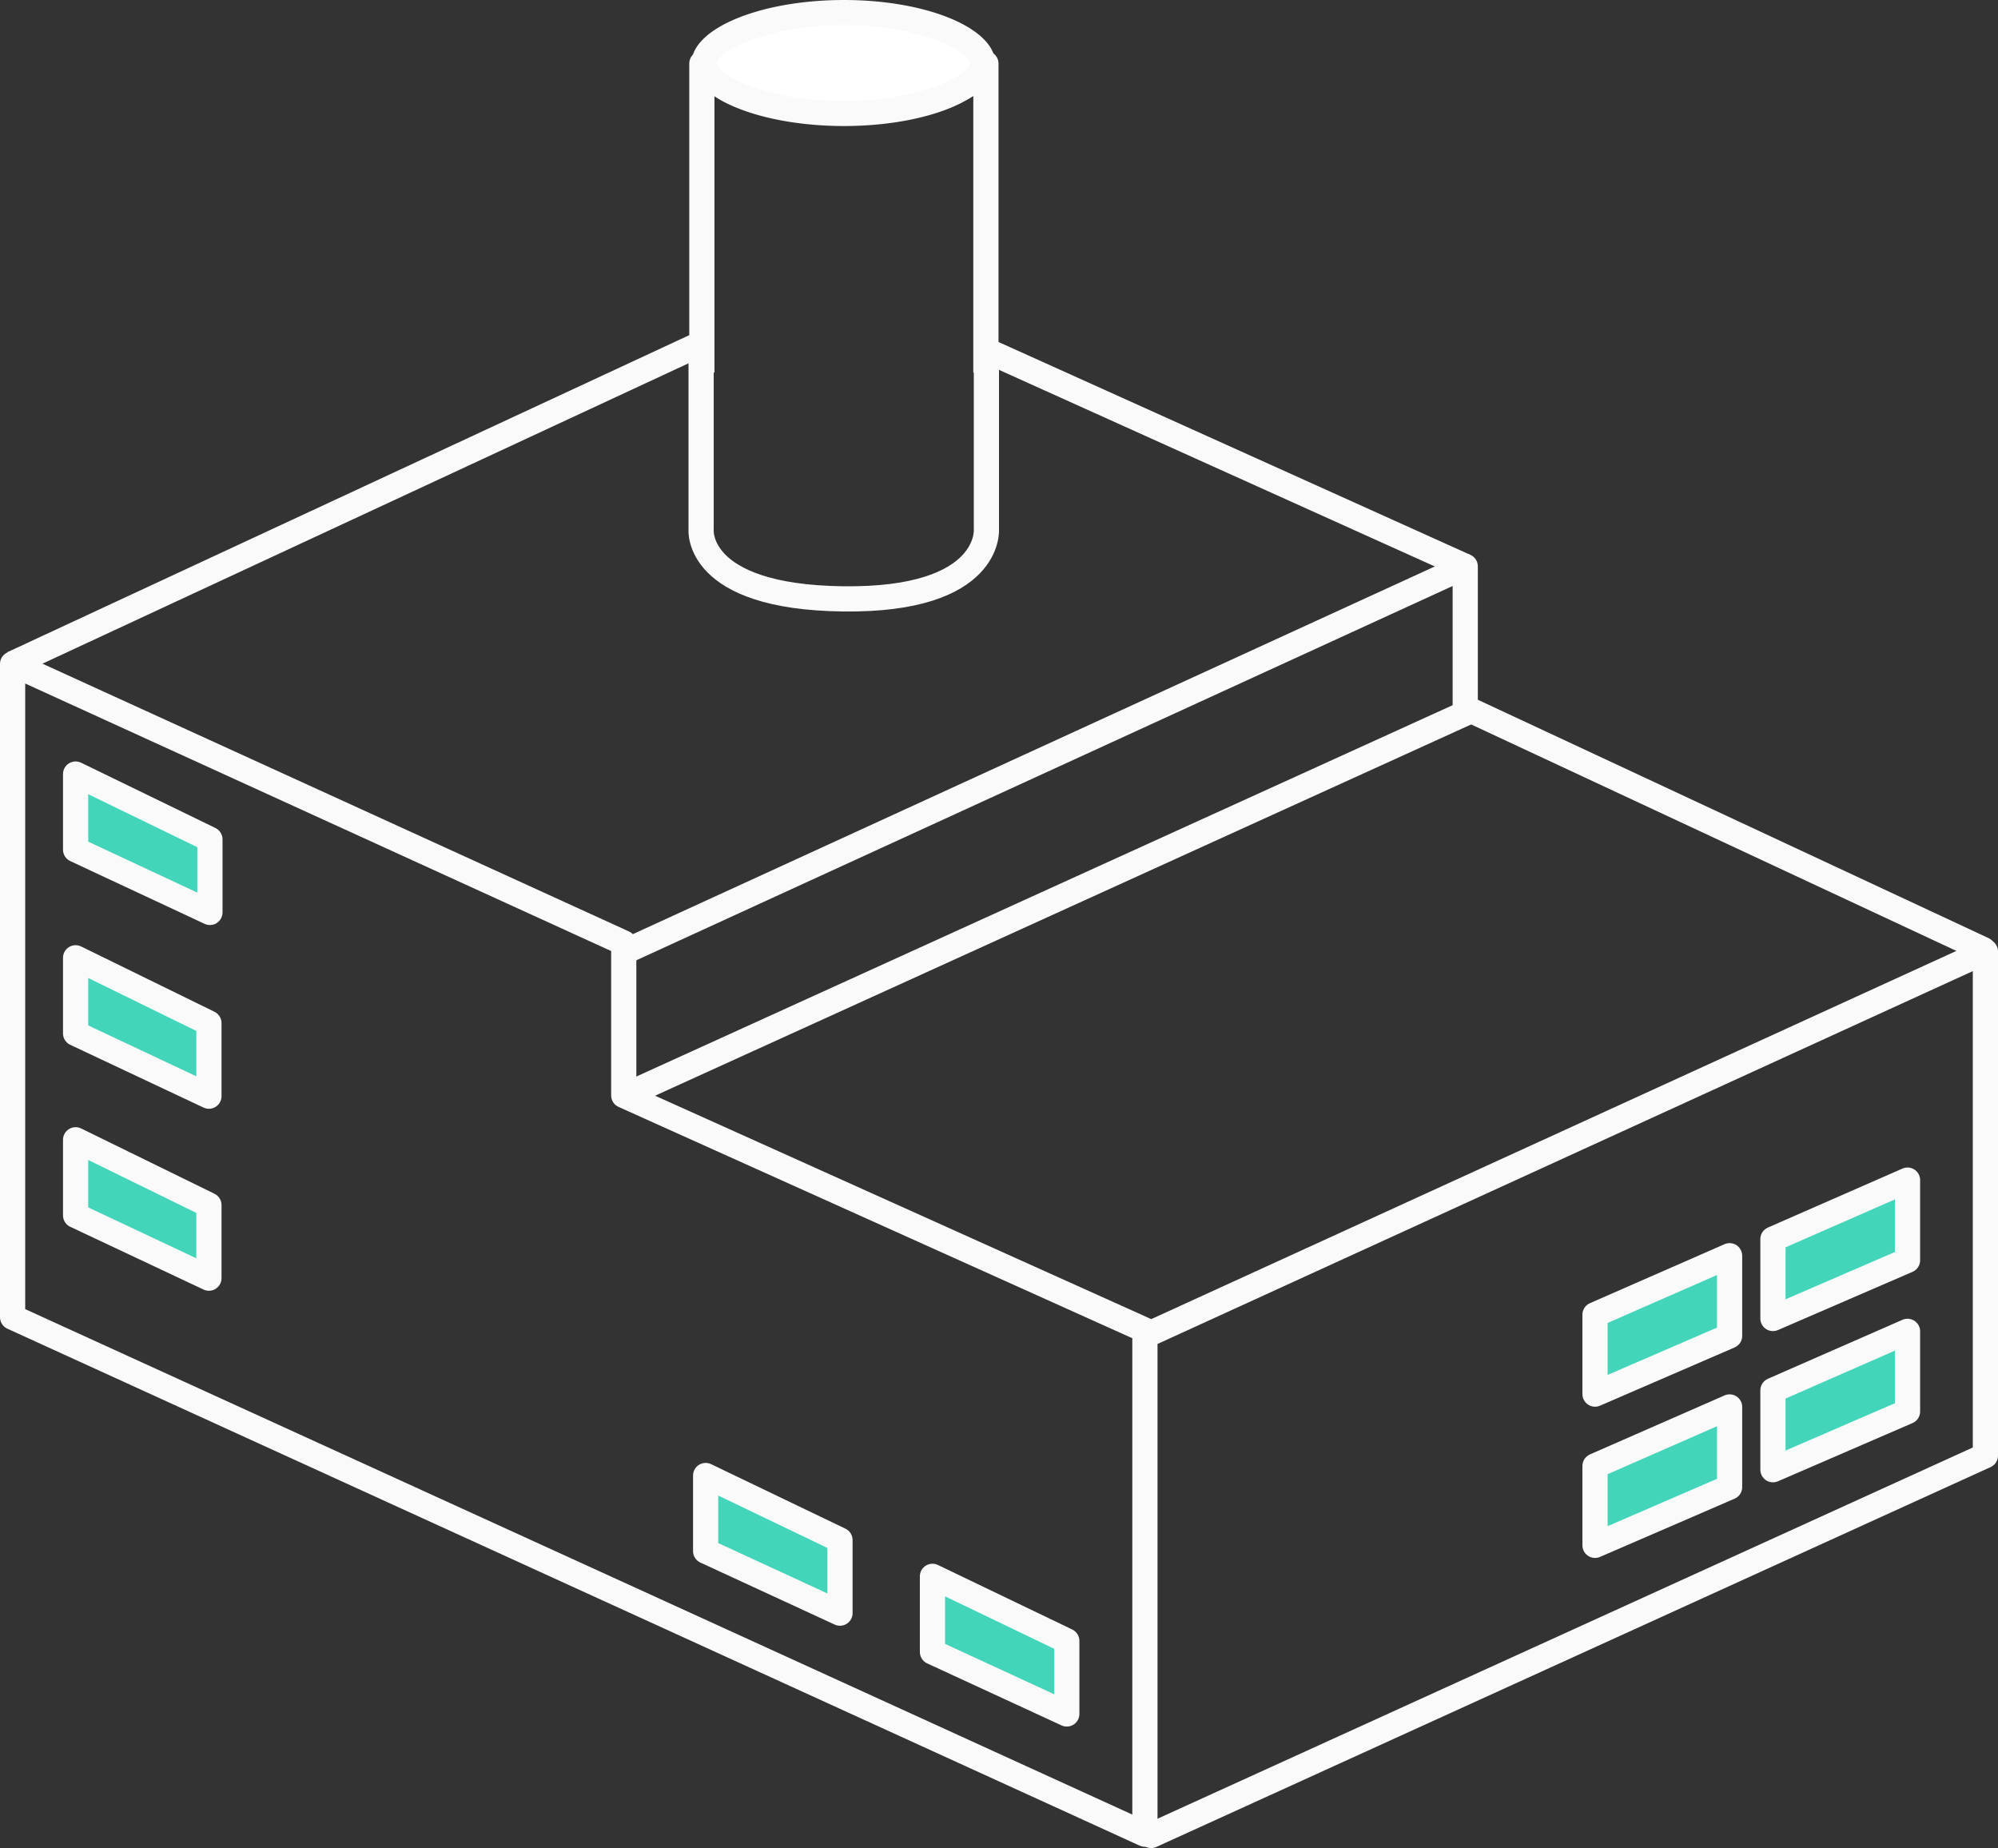
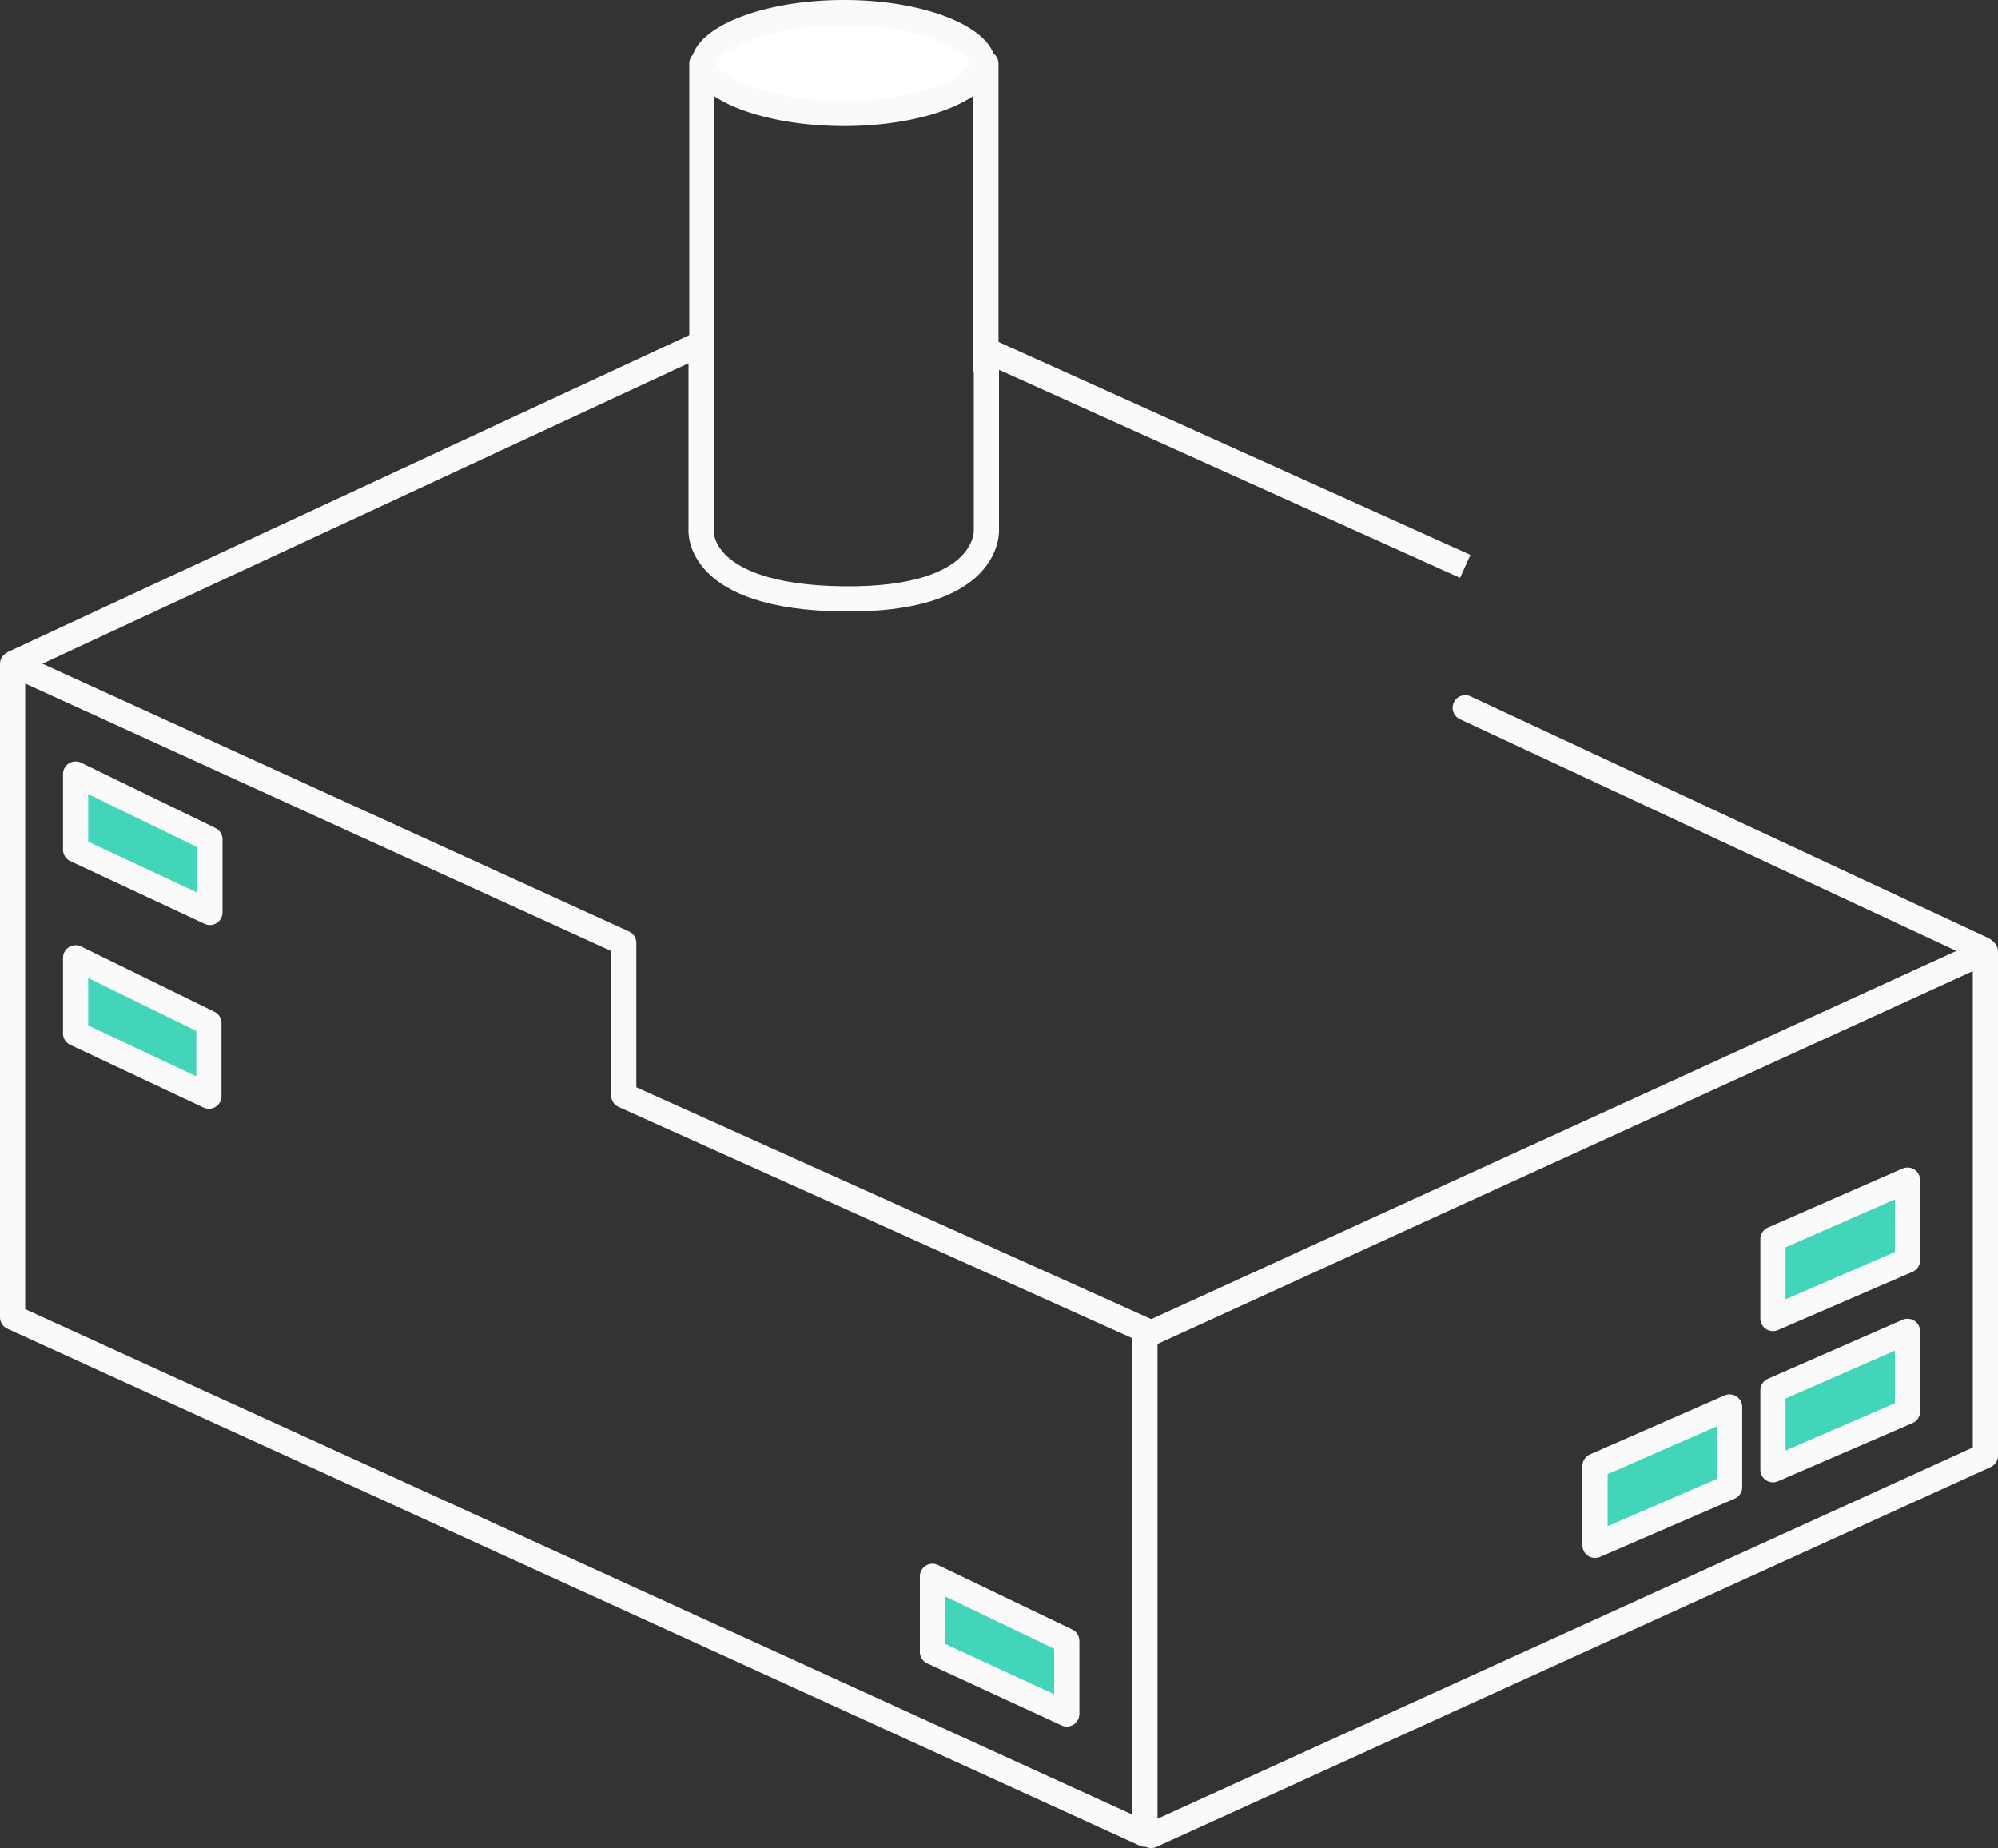
<svg xmlns="http://www.w3.org/2000/svg" viewBox="0 0 79.28 73.32">
  <rect x="0" y="0" width="79.28" height="73.32" fill="#333333" stroke="none" />
  <defs>
    <style>.cls-1,.cls-2,.cls-3{fill:none;}.cls-1,.cls-2,.cls-3,.cls-6{stroke:#fafafa;}.cls-1,.cls-2,.cls-6{stroke-linejoin:round;}.cls-2,.cls-3{stroke-linecap:round;}.cls-4{fill:#fff;}.cls-5{fill:#fafafa;}.cls-6{fill:#42d5ba;}</style>
  </defs>
  <g id="Capa_2" data-name="Capa 2">
    <g id="Layer_1" data-name="Layer 1">
      <g id="Grupo_7399" data-name="Grupo 7399">
        <path id="Trazado_2024" data-name="Trazado 2024" class="cls-1" d="M45.43,72.77v-20L24.75,43.46V37.41L.5,26.34V52.26Z" />
        <path id="Trazado_2025" data-name="Trazado 2025" class="cls-2" d="M45.43,53,78.78,37.75v20L45.68,72.82" />
-         <path id="Trazado_2026" data-name="Trazado 2026" class="cls-1" d="M24.81,37.75,58.14,22.47V28.3L24.81,43.46" />
        <path id="Trazado_2027" data-name="Trazado 2027" class="cls-3" d="M58.14,28.08l20.55,9.59" />
        <path id="Trazado_2028" data-name="Trazado 2028" class="cls-1" d="M58.14,22.47l-19-8.57V21s.23,2.83-5.68,2.76S27.82,21,27.82,21V13.63L.5,26.33" />
        <path id="Trazado_2029" data-name="Trazado 2029" class="cls-1" d="M27.85,14.78V2.52S29,4.41,34,4.26s5.12-1.74,5.12-1.74l0,12.26" />
        <g id="Trazado_2042" data-name="Trazado 2042">
          <path class="cls-4" d="M33.49,4.5a11.26,11.26,0,0,1-4.08-.69c-.92-.38-1.47-.86-1.47-1.3s.55-.93,1.47-1.31A11,11,0,0,1,33.49.5a10.89,10.89,0,0,1,4.06.7c.91.38,1.46.87,1.46,1.31s-.54.92-1.45,1.3A11,11,0,0,1,33.49,4.5Z" />
          <path class="cls-5" d="M33.49,1a10.72,10.72,0,0,0-3.89.66c-.89.37-1.17.75-1.17.85s.28.47,1.16.84A10.65,10.65,0,0,0,33.48,4a10.75,10.75,0,0,0,3.87-.65c.94-.39,1.15-.77,1.15-.84s-.2-.46-1.15-.85A10.51,10.51,0,0,0,33.49,1m0-1c3.31,0,6,1.13,6,2.51S36.8,5,33.49,5s-6.05-1.11-6.05-2.49S30.17,0,33.49,0Z" />
        </g>
        <path id="Trazado_2030" data-name="Trazado 2030" class="cls-6" d="M3,30.71v3L8.33,36.2V33.3Z" />
        <path id="Trazado_2032" data-name="Trazado 2032" class="cls-6" d="M3,38v3l5.29,2.49v-2.9Z" />
-         <path id="Trazado_2033" data-name="Trazado 2033" class="cls-6" d="M3,45.22v3l5.29,2.49v-2.9Z" />
-         <path id="Trazado_2035" data-name="Trazado 2035" class="cls-6" d="M28,58.54v3L33.33,64v-2.9Z" />
        <path id="Trazado_2037" data-name="Trazado 2037" class="cls-6" d="M37,62.54v3L42.33,68v-2.9Z" />
-         <path id="Trazado_2038" data-name="Trazado 2038" class="cls-6" d="M63.29,52.16l5.34-2.34V53l-5.34,2.31Z" />
        <path id="Trazado_2041" data-name="Trazado 2041" class="cls-6" d="M63.29,58.16l5.34-2.34V59l-5.34,2.31Z" />
        <path id="Trazado_2039" data-name="Trazado 2039" class="cls-6" d="M70.35,49.16l5.34-2.34V50l-5.34,2.31Z" />
        <path id="Trazado_2040" data-name="Trazado 2040" class="cls-6" d="M70.35,55.16l5.34-2.34V56l-5.34,2.31Z" />
      </g>
    </g>
  </g>
</svg>